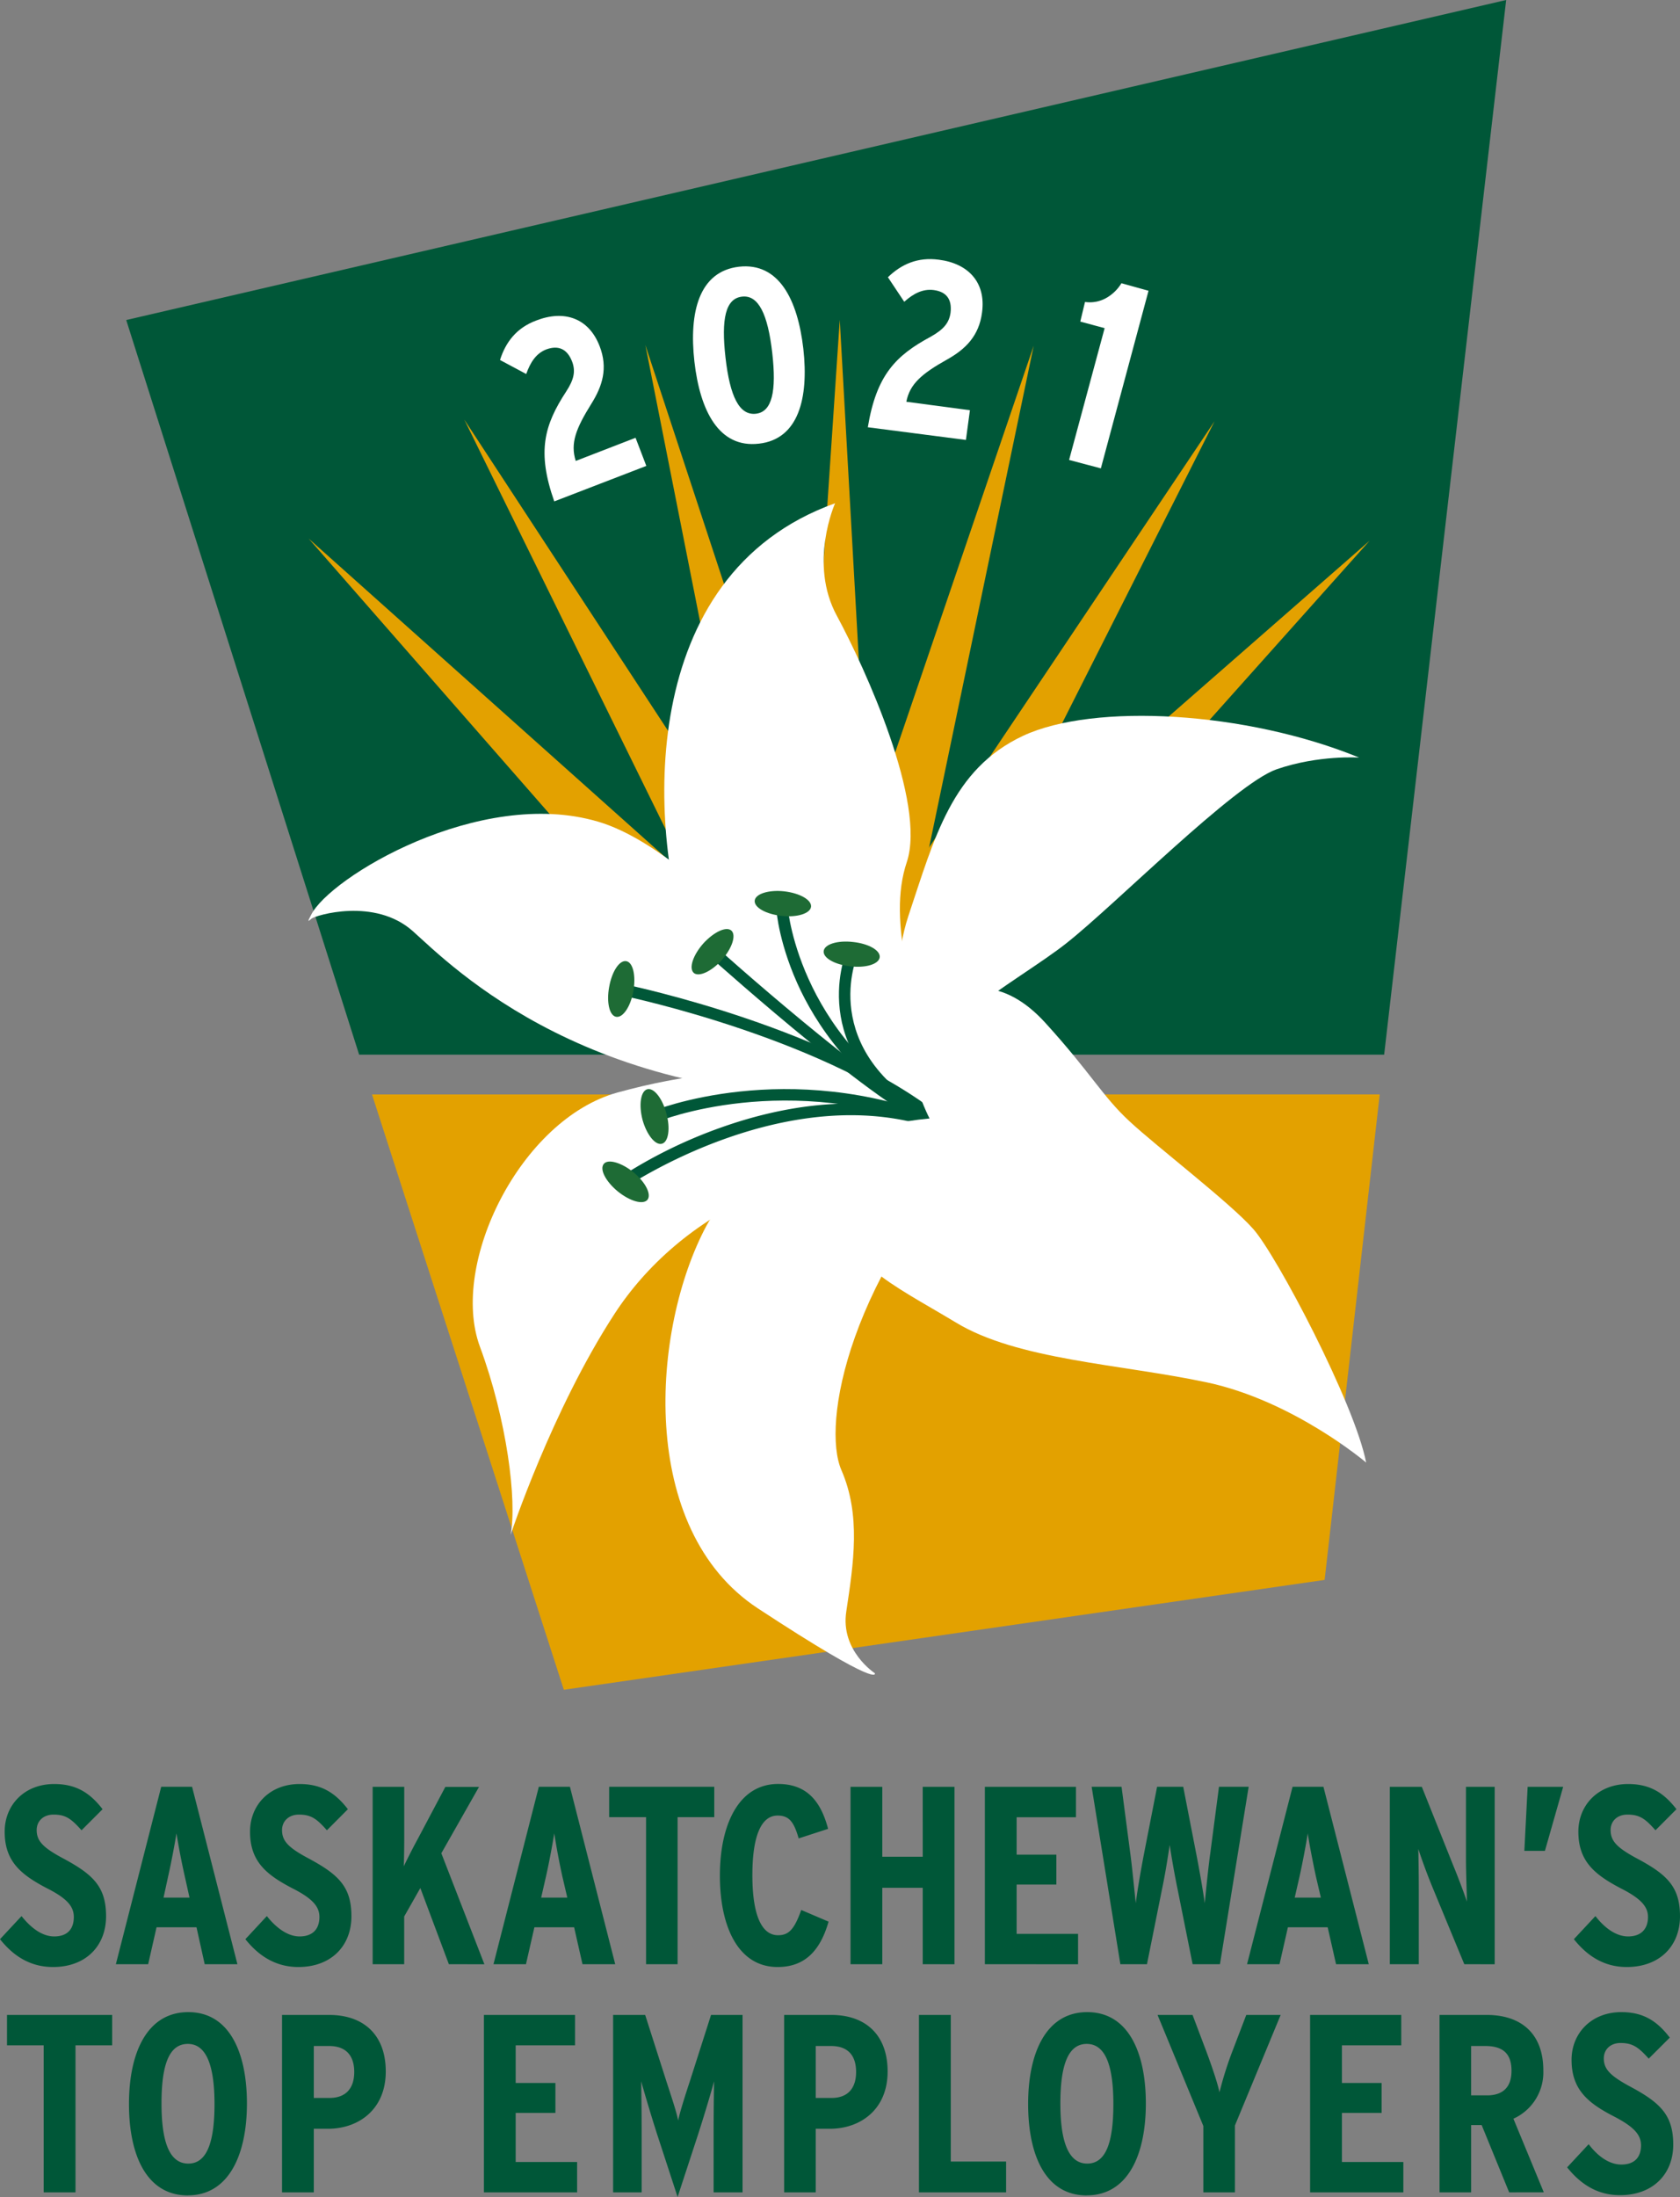
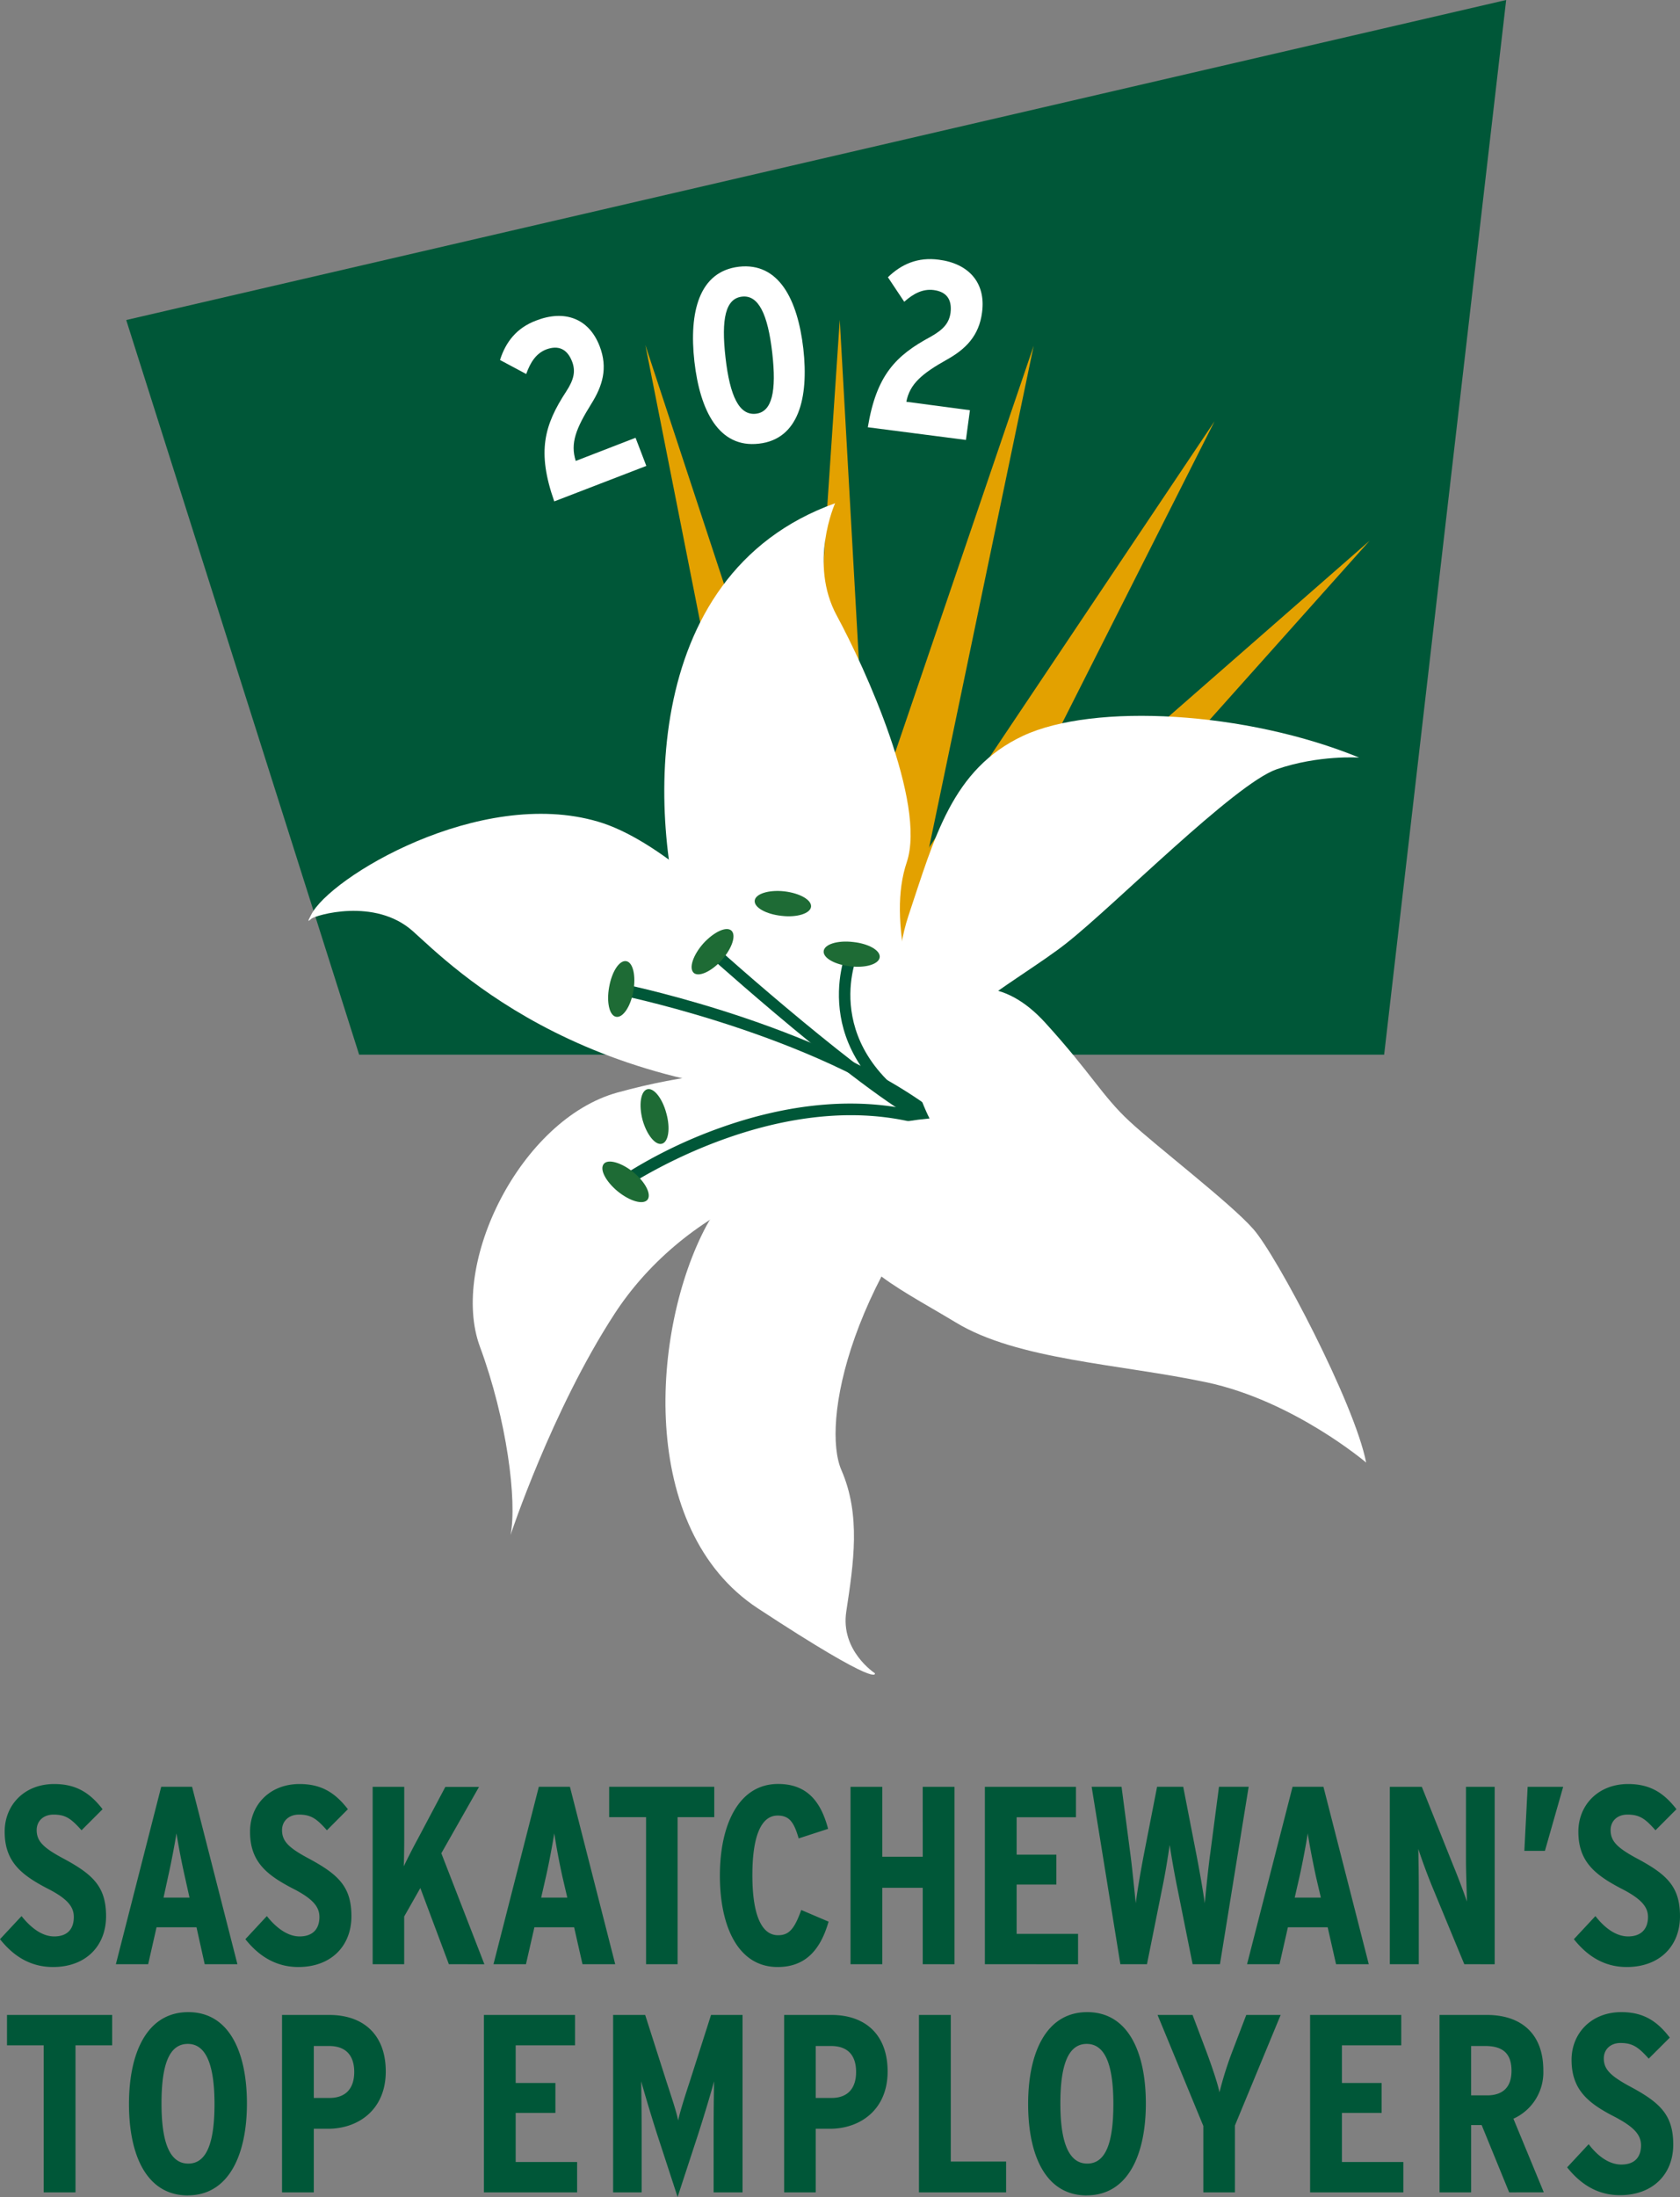
<svg xmlns="http://www.w3.org/2000/svg" xmlns:xlink="http://www.w3.org/1999/xlink" width="37.448" height="48.953" version="1.2" viewBox="0 0 28.086 36.715">
  <rect x="0" y="0" width="28.086" height="36.715" fill="#808080" stroke="none" />
  <defs>
    <symbol id="a" overflow="visible" style="overflow:visible">
-       <path d="m1.031.281.797-2.968-.453-.126a.7.7 0 0 1-.234.235.56.56 0 0 1-.375.078l-.079.328.407.11L.5.14Zm0 0" style="stroke:none" />
-     </symbol>
+       </symbol>
  </defs>
  <path d="M.887 32.871c-.407 0-.684-.21-.887-.465l.36-.386c.18.226.367.34.546.34.223 0 .328-.126.328-.325 0-.168-.101-.305-.449-.48-.441-.23-.707-.453-.707-.946 0-.445.328-.796.828-.796.367 0 .598.148.809.421l-.352.352c-.175-.195-.265-.262-.468-.262-.172 0-.282.11-.282.258 0 .18.102.29.426.465.512.273.734.476.734.976 0 .493-.335.848-.886.848M3.09 31.36a12 12 0 0 1-.14-.723c-.024.152-.083.472-.138.715l-.078.359h.434Zm.332 1.464-.137-.617h-.668l-.14.617h-.54l.758-2.965h.516l.758 2.965zm1.566.047c-.402 0-.683-.21-.886-.465l.359-.386c.18.226.371.34.547.34.222 0 .332-.126.332-.325 0-.168-.106-.305-.453-.48-.442-.23-.707-.453-.707-.946 0-.445.328-.796.828-.796.367 0 .597.148.808.421l-.351.352c-.172-.195-.266-.262-.469-.262-.168 0-.281.11-.281.258 0 .18.101.29.426.465.511.273.734.476.734.976 0 .493-.336.848-.887.848m2.516-.047-.477-1.273-.27.476v.797H6.23V29.86h.528v.875q-.001.262-.008.453c.058-.12.152-.308.234-.457l.461-.87h.563l-.63 1.109.72 1.855zm1.898-1.464a12 12 0 0 1-.136-.723c-.024.152-.082.472-.137.715l-.082.359h.437zm.336 1.464-.14-.617h-.664l-.141.617H8.25l.758-2.965h.52l.757 2.965zm1.59-2.457v2.457h-.527v-2.457h-.617v-.508h1.757v.508zM13 32.871c-.66 0-.965-.676-.965-1.527 0-.856.317-1.532.973-1.532.504 0 .722.32.836.75l-.492.16c-.079-.273-.157-.382-.352-.382-.285 0-.422.367-.422.996 0 .633.14 1.004.43 1.004.18 0 .273-.102.387-.422l.457.195c-.141.489-.399.758-.852.758m2.426-.047v-1.277h-.676v1.277h-.531V29.86h.531v1.168h.676V29.86h.531v2.965zm1.039 0V29.86h1.523v.508h-.992v.625h.664v.5h-.664v.824h1.027v.508zm3.93 0h-.457l-.25-1.246a15 15 0 0 1-.133-.746c-.032.207-.07.461-.13.746l-.25 1.246h-.445l-.48-2.965h.5l.145 1.106c.03.215.07.633.093.84.024-.207.098-.625.14-.84l.216-1.106h.437l.215 1.106c.043.215.117.633.145.84.02-.207.062-.625.093-.84l.145-1.106h.496zM22 31.36c-.05-.231-.117-.575-.137-.723-.023.152-.082.472-.136.715l-.082.359h.437zm.336 1.464-.14-.617h-.665l-.14.617h-.543l.761-2.965h.516l.758 2.965zm2.144 0-.546-1.32a10 10 0 0 1-.223-.606c.004.184.008.489.008.676v1.25h-.484V29.86h.535l.52 1.301c.073.176.179.453.234.617-.004-.183-.016-.504-.016-.691V29.86h.48v2.965zm1.348-1.894h-.344l.055-1.07h.594zm1.367 1.941c-.402 0-.68-.21-.883-.465l.36-.386c.176.226.367.34.547.34.218 0 .332-.126.332-.325 0-.168-.11-.305-.457-.48-.438-.23-.707-.453-.707-.946 0-.445.332-.796.832-.796.367 0 .597.148.808.421l-.351.352c-.172-.195-.266-.262-.469-.262-.172 0-.281.11-.281.258 0 .18.101.29.422.465.515.273.738.476.738.976 0 .493-.336.848-.89.848M1.262 34.18v2.457H.73V34.18H.117v-.508h1.758v.508zm1.878-.024c-.32 0-.44.364-.44.996 0 .63.128 1.004.448 1.004.313 0 .438-.363.438-.996s-.133-1.004-.445-1.004m0 2.532c-.692 0-.985-.676-.985-1.528 0-.855.301-1.535.992-1.535.688 0 .98.676.98 1.527 0 .856-.304 1.535-.987 1.535M5.5 34.191h-.254v.868h.262c.273 0 .414-.16.414-.434 0-.246-.113-.434-.422-.434m-.016 1.383h-.238v1.063h-.531v-2.965h.789c.566 0 .945.324.945.945 0 .64-.46.957-.965.957m2.606 1.063v-2.965h1.523v.508h-.992v.629h.664v.5h-.664v.82h1.027v.508zm3.84 0v-.957c0-.352.004-.676.008-.899-.059.215-.157.543-.266.883l-.344 1.05-.343-1.05a28 28 0 0 1-.266-.883c.004.223.008.547.008.899v.957h-.477v-2.965h.536l.351 1.098c.09.277.176.53.2.667.03-.144.113-.406.199-.667l.351-1.098h.527v2.965zm1.96-2.446h-.253v.868h.265c.27 0 .41-.16.41-.434 0-.246-.109-.434-.421-.434m-.016 1.383h-.238v1.063h-.528v-2.965h.79c.562 0 .94.324.94.945 0 .64-.46.957-.964.957m1.488 1.063v-2.965h.532v2.45h.925v.515zm2.805-2.481c-.316 0-.441.364-.441.996 0 .63.132 1.004.449 1.004.316 0 .437-.363.437-.996s-.129-1.004-.445-1.004m0 2.532c-.691 0-.98-.676-.98-1.528 0-.855.3-1.535.988-1.535s.98.676.98 1.527c0 .856-.3 1.535-.988 1.535m2.477-1.167v1.117h-.528v-1.11l-.765-1.855h.585l.227.601c.098.262.195.551.223.692a6 6 0 0 1 .218-.692l.23-.601h.575zm1.257 1.117v-2.965h1.524v.508h-.992v.629h.664v.5h-.664v.82h1.027v.508zm2.926-2.446h-.234v.825h.265c.27 0 .41-.141.41-.41 0-.27-.124-.415-.44-.415m.401 2.446-.46-1.125h-.176v1.125h-.528v-2.965h.79c.574 0 .945.312.945.926a.85.85 0 0 1-.5.808l.508 1.23zm1.852.047c-.402 0-.68-.211-.883-.465l.36-.387c.175.23.367.34.546.34.22 0 .329-.121.329-.32 0-.172-.106-.305-.454-.485-.44-.226-.707-.453-.707-.945 0-.445.332-.797.832-.797.368 0 .598.148.81.426l-.352.351c-.176-.195-.27-.261-.473-.261-.168 0-.278.109-.278.257 0 .176.102.286.422.461.516.274.739.48.739.98 0 .493-.34.845-.891.845" style="fill:#005738;fill-opacity:1;fill-rule:nonzero;stroke:none" />
-   <path d="m6.219 18.29 3.207 9.948 12.719-1.836.921-8.113zm0 0" style="fill:#e3a100;fill-opacity:1;fill-rule:nonzero;stroke:none" />
  <path d="M25.18 0 2.11 5.348l3.894 12.277H23.14zm0 0" style="fill:#005738;fill-opacity:1;fill-rule:nonzero;stroke:none" />
  <path d="m13.176 18.215.863-12.871.723 12.879zm0 0" style="fill:#e3a100;fill-opacity:1;fill-rule:nonzero;stroke:none" />
  <path d="m13.121 17.988 4.16-12.21-2.633 12.628zm0 0" style="fill:#e3a100;fill-opacity:1;fill-rule:nonzero;stroke:none" />
  <path d="m13.125 17.754 7.18-10.715-5.813 11.512zm0 0" style="fill:#e3a100;fill-opacity:1;fill-rule:nonzero;stroke:none" />
  <path d="m13.188 17.527 9.71-8.492-8.593 9.617zm0 0" style="fill:#e3a100;fill-opacity:1;fill-rule:nonzero;stroke:none" />
  <path d="M13.293 18.418 10.789 5.766l4.035 12.25zm0 0" style="fill:#e3a100;fill-opacity:1;fill-rule:nonzero;stroke:none" />
-   <path d="M13.453 18.586 7.762 7.012 14.828 17.8zm0 0" style="fill:#e3a100;fill-opacity:1;fill-rule:nonzero;stroke:none" />
-   <path d="M13.656 18.707 5.16 9l9.621 8.594zm0 0" style="fill:#e3a100;fill-opacity:1;fill-rule:nonzero;stroke:none" />
+   <path d="M13.656 18.707 5.16 9zm0 0" style="fill:#e3a100;fill-opacity:1;fill-rule:nonzero;stroke:none" />
  <path d="M15.824 18.656s-3.715-1.097-4.336-2.93c-.625-1.843-.883-6.113 2.473-7.316 0 0-.45 1.004.031 1.883.473.875 1.496 3.125 1.168 4.113-.332.989.098 2.305.664 4.25" style="fill:#fff;fill-opacity:1;fill-rule:nonzero;stroke:none" />
  <path d="M15.21 18.355s-.456-1.746-.022-3.054c.437-1.305.726-2.446 1.914-3.004 1.187-.555 3.734-.41 5.62.363 0 0-.675-.047-1.378.195-.703.243-2.715 2.278-3.516 2.907-.797.633-2.758 1.64-2.617 2.593" style="fill:#fff;fill-opacity:1;fill-rule:nonzero;stroke:none" />
  <path d="M10.32 18.258c-1.617.449-2.808 2.86-2.297 4.246.45 1.215.625 2.582.512 3.148 0 0 .688-2.082 1.738-3.695 1.051-1.617 3.254-2.914 6.266-2.426 0 0-1.648-2.531-6.219-1.273" style="fill:#fff;fill-opacity:1;fill-rule:nonzero;stroke:none" />
  <path d="M16.59 18.79s-3.961.163-4.778 1.69c-.925 1.727-1.16 5.075.86 6.399 2.09 1.371 1.953 1.082 1.953 1.082s-.578-.375-.477-1.031c.122-.809.247-1.61-.082-2.364-.328-.761.094-3.246 2.524-5.777m-1.692-.48s-2.918-4-4.902-4.579c-1.98-.582-4.496.938-4.797 1.563-.039.078-.074.133.008.059.063-.055 1.059-.36 1.696.21.636.567 3.011 3.012 7.996 2.747" style="fill:#fff;fill-opacity:1;fill-rule:nonzero;stroke:none" />
  <path d="M15.71 18.883c-1.823-1.516-5.237-2.23-5.273-2.238l.04-.188c.035.008 3.496.727 5.359 2.277zm0 0" style="fill:#005738;fill-opacity:1;fill-rule:nonzero;stroke:none" />
  <path d="M15.758 18.902c-.77-.12-3.758-2.797-3.887-2.91l.129-.144c.852.765 3.195 2.77 3.79 2.863zm0 0" style="fill:#005738;fill-opacity:1;fill-rule:nonzero;stroke:none" />
-   <path d="M15.73 18.895c-1.328-.676-2.003-1.641-2.34-2.332-.363-.75-.41-1.336-.41-1.364l.192-.011c.004.019.207 2.292 2.644 3.535zm0 0" style="fill:#005738;fill-opacity:1;fill-rule:nonzero;stroke:none" />
  <path d="M15.73 18.895c-1.214-.579-1.582-1.36-1.675-1.91-.102-.602.086-1.06.093-1.079l.18.078-.09-.039.09.035c-.027.07-.676 1.704 1.488 2.743zm0 0" style="fill:#005738;fill-opacity:1;fill-rule:nonzero;stroke:none" />
-   <path d="M15.738 18.898c-2.574-1.039-4.738-.16-4.758-.148l-.074-.18c.02-.011 2.254-.918 4.903.149zm0 0" style="fill:#005738;fill-opacity:1;fill-rule:nonzero;stroke:none" />
  <path d="m10.441 19.852-.109-.157a8 8 0 0 1 1.742-.86c.95-.335 2.367-.628 3.735-.116l-.07.18c-2.516-.938-5.27.937-5.298.953" style="fill:#005738;fill-opacity:1;fill-rule:nonzero;stroke:none" />
  <path d="M10.824 20.05c-.074.087-.293.024-.496-.14-.203-.168-.308-.37-.234-.46.07-.087.293-.024.496.14.2.164.305.37.234.46m-.524-3.058c-.113-.02-.163-.246-.116-.5.046-.258.171-.449.285-.43s.164.243.12.5c-.046.258-.175.45-.288.43m.765 2.121c-.109.031-.254-.148-.324-.398-.066-.254-.031-.48.078-.512.11-.031.254.152.32.402.07.25.036.48-.074.508m.532-2.855c-.086-.078-.012-.297.16-.492.176-.192.383-.29.469-.215.085.078.011.297-.16.492-.172.191-.383.289-.47.215m1.02-1.208c.012-.113.235-.183.492-.155.262.03.461.144.45.257s-.235.184-.493.153c-.261-.028-.46-.14-.449-.254m1.153.844c.011-.114.23-.184.492-.153.258.027.457.14.445.254s-.23.184-.492.152c-.258-.027-.457-.14-.445-.253" style="fill:#1e6b35;fill-opacity:1;fill-rule:nonzero;stroke:none" />
  <path d="M15.54 18.691s-.669-1.28-.071-1.796c.597-.516 1.316-.563 2.008.199.761.836.953 1.226 1.406 1.644.453.422 1.68 1.36 2.066 1.797.39.434 1.7 2.922 1.89 3.906 0 0-1.21-1.03-2.663-1.34-1.453-.308-3.168-.374-4.2-1.003-1.062-.641-1.98-1.028-1.972-2.051.008-1.016.516-1.258 1.535-1.356M9.266 8.379c-.293-.832-.168-1.274.199-1.836.133-.203.16-.344.098-.504-.082-.21-.23-.273-.43-.2-.172.067-.266.216-.336.411l-.438-.234c.094-.297.274-.536.606-.66.465-.18.875-.044 1.058.425.145.371.047.672-.136.965-.258.414-.356.66-.262.957l1-.387.18.47zm3.14-3.422c-.277.031-.351.371-.277 1.02.074.648.23.968.508.937.27-.031.347-.371.273-1.02-.074-.644-.23-.968-.504-.937m.281 2.457c-.667.078-.984-.547-1.078-1.371-.093-.828.078-1.508.746-1.586.665-.074.98.547 1.075 1.371.093.828-.082 1.512-.742 1.586" style="fill:#fff;fill-opacity:1;fill-rule:nonzero;stroke:none" />
  <use xlink:href="#a" width="100%" height="100%" x="161.404" y="309.054" style="fill:#fff;fill-opacity:1" transform="translate(-144.031 -301.508)" />
  <path d="M14.508 7.14c.144-.87.465-1.199 1.055-1.515.214-.121.304-.23.328-.398.027-.227-.07-.352-.282-.38-.183-.023-.34.06-.492.196l-.273-.41c.226-.219.5-.34.851-.293.492.062.79.379.723.879-.05.398-.281.617-.578.785-.426.238-.63.41-.688.71l1.063.141-.067.497zm0 0" style="fill:#fff;fill-opacity:1;fill-rule:nonzero;stroke:none" />
</svg>